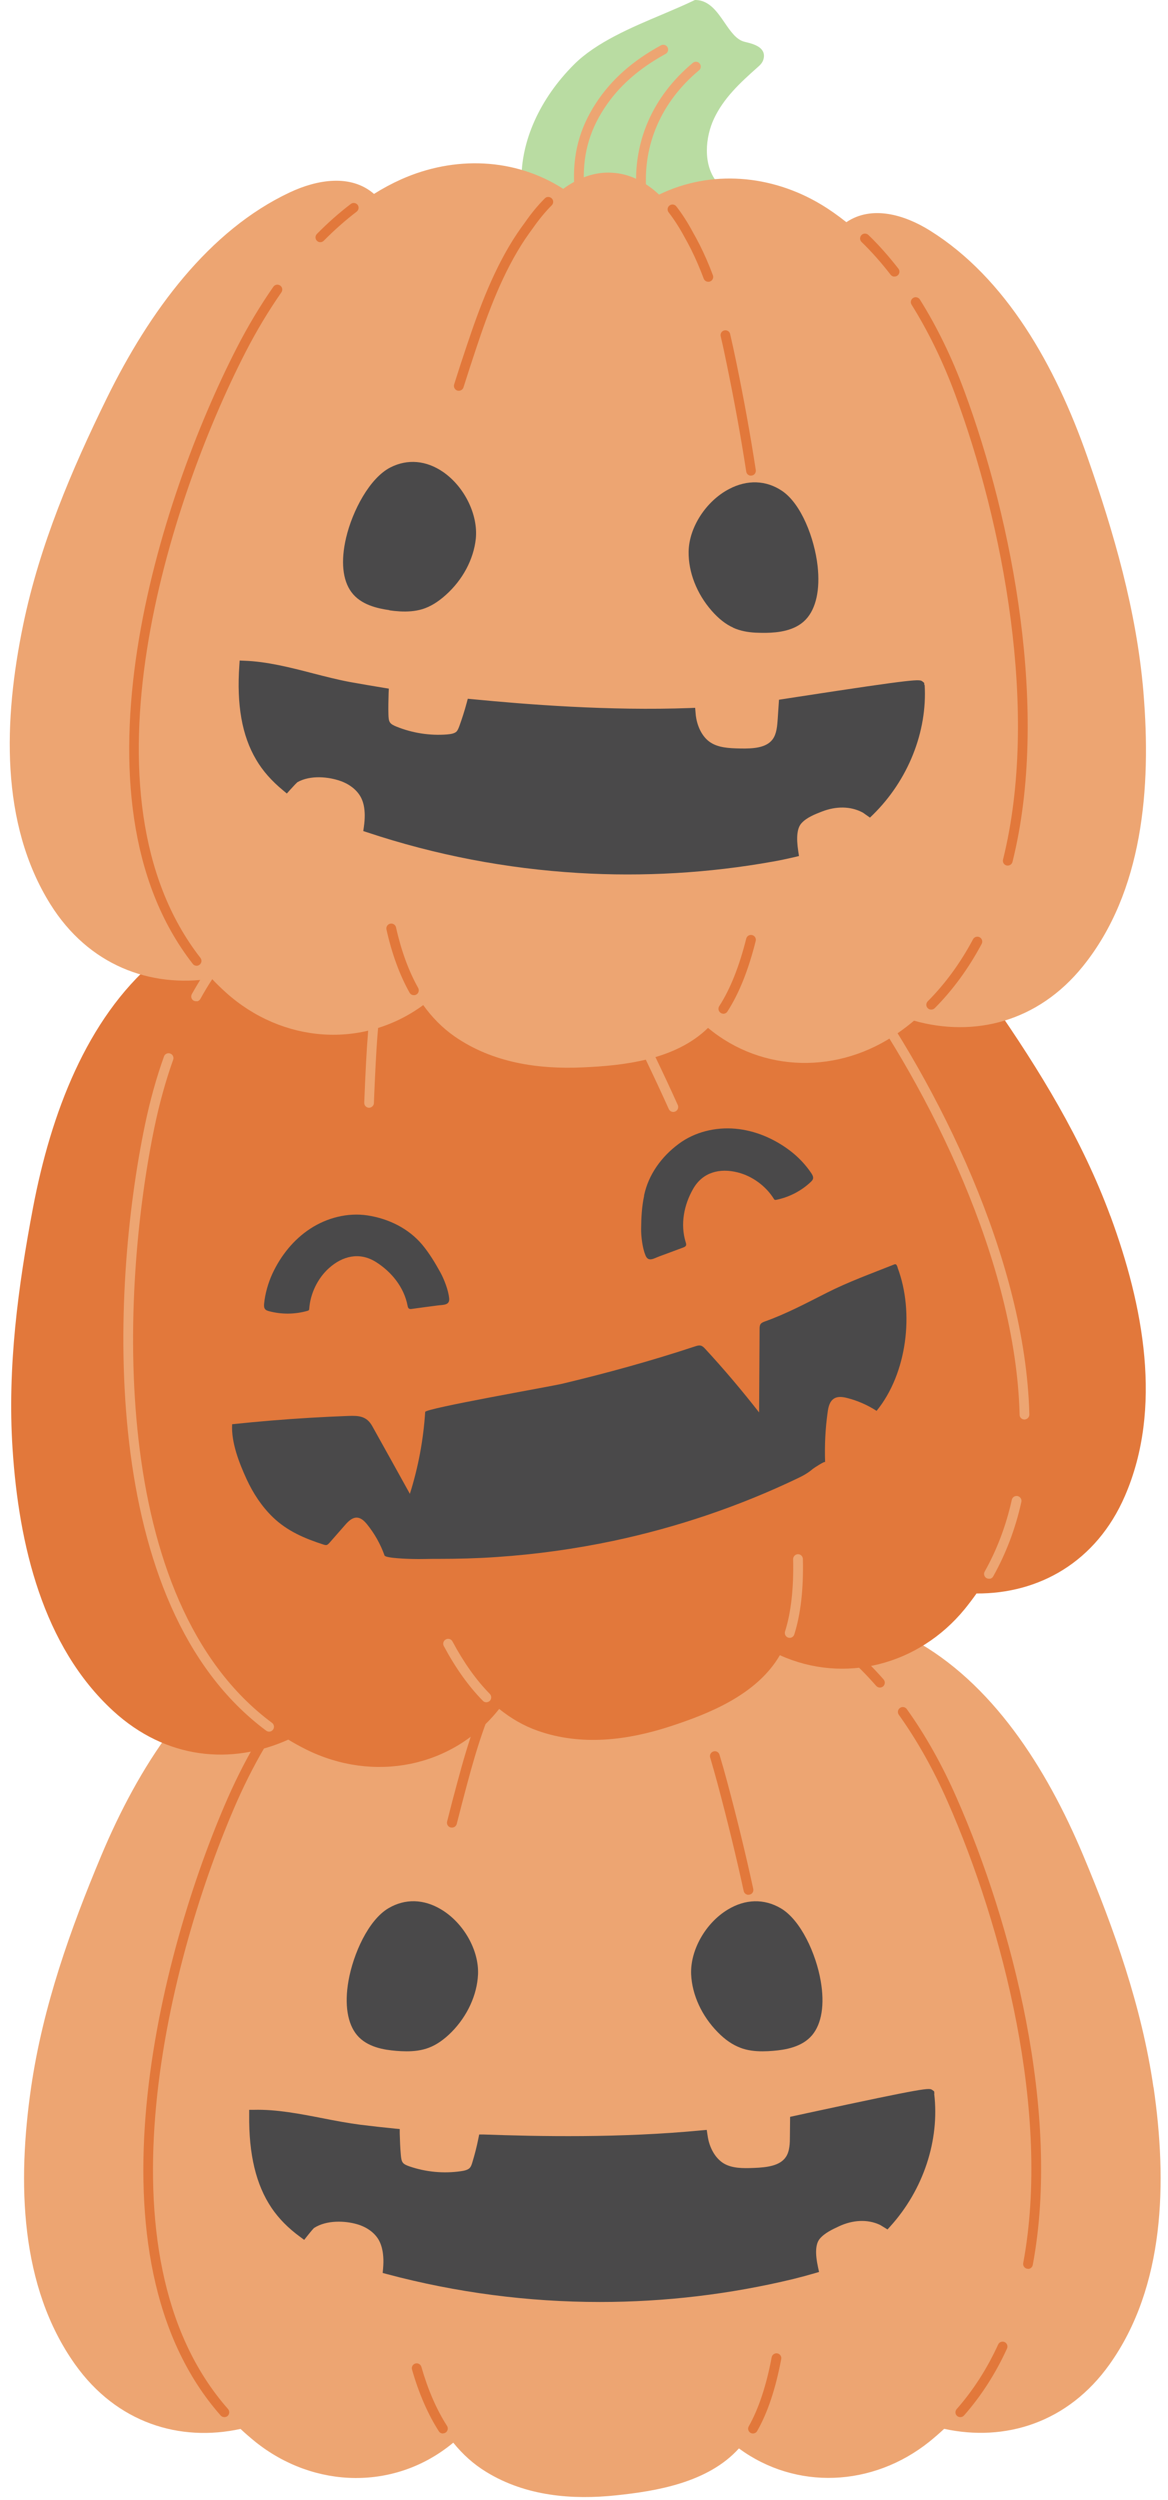
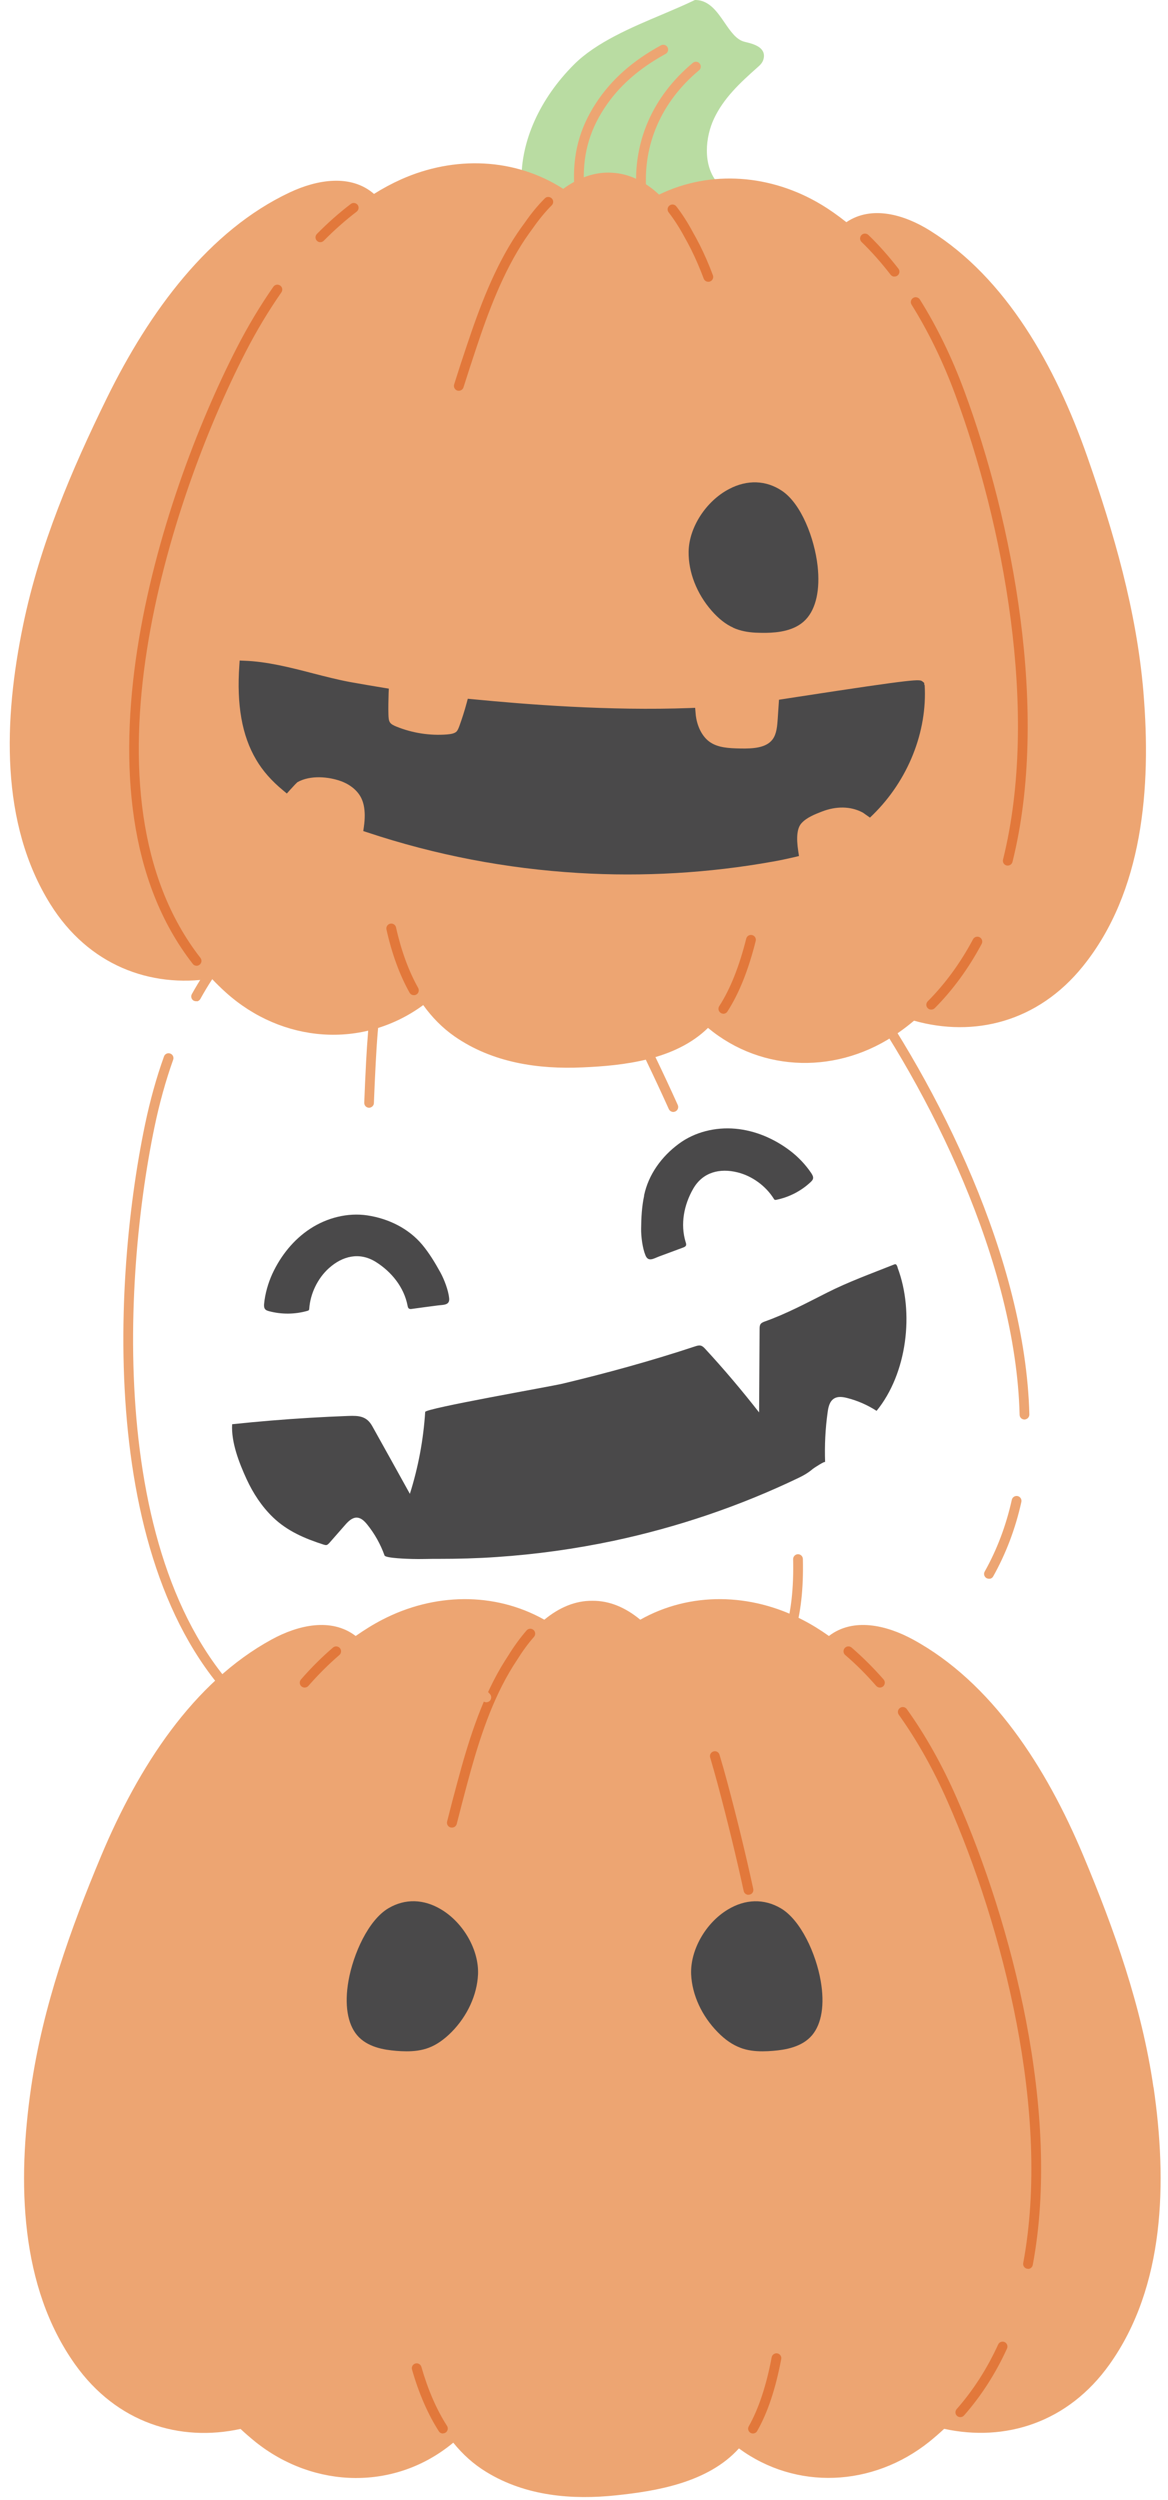
<svg xmlns="http://www.w3.org/2000/svg" data-name="Layer 2" height="256.4" preserveAspectRatio="xMidYMid meet" version="1.0" viewBox="-1.0 0.0 119.8 256.4" width="119.8" zoomAndPan="magnify">
  <g data-name="Layer 1">
    <g>
      <g>
        <g id="change1_1">
          <path d="M117.31,214.1c-1.21-8.32-4.03-16.22-7.19-23.76-3.83-9.14-9.42-17.79-17.48-22.18-2.73-1.49-6.14-2.27-8.62-.36-.87-.62-1.77-1.18-2.71-1.66-5.28-2.74-11.49-2.91-16.64-.01-1.54-1.28-3.2-1.96-4.92-1.94-1.72-.02-3.38,.67-4.92,1.94-5.16-2.9-11.37-2.73-16.64,.01-.93,.48-1.83,1.05-2.71,1.66-2.49-1.91-5.9-1.13-8.62,.36-8.05,4.39-13.65,13.04-17.48,22.18-3.16,7.54-5.98,15.44-7.19,23.76-1.41,9.73-1.17,20.42,4.51,28.41,4.28,6.02,10.74,7.98,16.97,6.62,.49,.46,1,.9,1.53,1.33,6.07,4.85,14.38,5,20.29,.08,.96,1.19,2.08,2.21,3.4,3.01,4.05,2.48,8.79,2.87,13.32,2.39,4.09-.43,9.4-1.29,12.58-4.81,5.85,4.3,13.71,3.96,19.52-.68,.53-.43,1.04-.87,1.53-1.33,6.23,1.36,12.69-.6,16.97-6.62,5.68-7.99,5.92-18.68,4.51-28.41Z" fill="#eda572" />
        </g>
        <g fill="#e2783b" id="change2_1">
          <path d="M30.25,173.09c-.12,0-.23-.04-.33-.12-.21-.18-.23-.5-.05-.71,1.05-1.21,2.16-2.31,3.28-3.27,.21-.18,.52-.16,.71,.05,.18,.21,.16,.53-.05,.71-1.09,.94-2.16,2-3.18,3.17-.1,.11-.24,.17-.38,.17Z" />
-           <path d="M22.01,247.92c-.14,0-.28-.06-.38-.17-14.29-16.22-6.25-47.46,.75-63.37,1.01-2.29,2.14-4.46,3.36-6.45,.14-.24,.45-.31,.69-.16,.24,.14,.31,.45,.17,.69-1.2,1.96-2.31,4.09-3.3,6.33-6.9,15.69-14.87,46.46-.91,62.3,.18,.21,.16,.52-.04,.71-.1,.08-.21,.12-.33,.12Z" />
          <path d="M97.5,247.92c-.12,0-.24-.04-.33-.12-.21-.18-.23-.5-.04-.71,1.69-1.92,3.12-4.15,4.25-6.62,.11-.25,.41-.36,.66-.25,.25,.12,.36,.41,.25,.66-1.17,2.57-2.66,4.88-4.41,6.87-.1,.11-.24,.17-.38,.17Z" />
          <path d="M104.44,232.7s-.06,0-.09,0c-.27-.05-.45-.31-.4-.58,2.87-15.4-2.12-34.54-7.75-47.32-1.45-3.3-3.14-6.3-5.01-8.92-.16-.23-.11-.54,.12-.7,.22-.16,.54-.11,.7,.12,1.92,2.68,3.64,5.75,5.11,9.1,5.69,12.92,10.73,32.29,7.81,47.91-.04,.24-.25,.41-.49,.41Z" />
          <path d="M89.25,173.09c-.14,0-.28-.06-.38-.17-1.02-1.17-2.09-2.24-3.18-3.17-.21-.18-.23-.5-.05-.71,.18-.21,.5-.23,.71-.05,1.12,.97,2.23,2.07,3.28,3.27,.18,.21,.16,.52-.05,.71-.1,.08-.21,.12-.33,.12Z" />
          <path d="M45.34,187.45s-.08,0-.12-.01c-.27-.07-.43-.34-.36-.61,.34-1.36,.69-2.71,1.06-4.06,1.06-3.96,2.34-8.13,4.45-11.74,.26-.44,.52-.85,.78-1.25,.58-.94,1.21-1.8,1.86-2.55,.18-.21,.5-.23,.71-.05,.21,.18,.23,.5,.05,.71-.62,.7-1.21,1.52-1.77,2.42-.26,.39-.51,.79-.76,1.22-2.05,3.51-3.3,7.6-4.34,11.5-.36,1.34-.71,2.69-1.05,4.04-.06,.23-.26,.38-.48,.38Z" />
-           <path d="M70.22,174.76c-.19,0-.38-.11-.46-.3-.46-1.05-.96-2.03-1.48-2.92-.25-.42-.5-.82-.75-1.2-.57-.92-1.16-1.74-1.78-2.44-.18-.21-.16-.52,.05-.71,.21-.18,.52-.16,.71,.05,.65,.74,1.28,1.61,1.87,2.56,.25,.38,.51,.8,.77,1.24,.54,.93,1.06,1.94,1.53,3.02,.11,.25,0,.55-.26,.66-.07,.03-.13,.04-.2,.04Z" />
+           <path d="M70.22,174.76Z" />
          <path d="M75.77,194.35c-.23,0-.44-.16-.49-.39-.77-3.53-1.64-7.11-2.66-10.93-.25-.93-.51-1.85-.78-2.77-.08-.26,.07-.54,.34-.62,.27-.08,.54,.07,.62,.34,.28,.93,.54,1.86,.79,2.79,1.03,3.84,1.9,7.43,2.67,10.97,.06,.27-.11,.54-.38,.59-.04,0-.07,.01-.11,.01Z" />
          <path d="M76.24,249.6c-.08,0-.17-.02-.25-.06-.24-.14-.33-.44-.19-.68,1.01-1.79,1.8-4.17,2.35-7.08,.05-.27,.32-.45,.58-.4,.27,.05,.45,.31,.4,.58-.58,3.06-1.38,5.48-2.47,7.39-.09,.16-.26,.25-.44,.25Z" />
          <path d="M44.43,249.6c-.16,0-.33-.08-.42-.23-1.12-1.75-2.05-3.88-2.75-6.33-.08-.27,.08-.54,.34-.62,.26-.08,.54,.08,.62,.34,.67,2.35,1.56,4.39,2.63,6.06,.15,.23,.08,.54-.15,.69-.08,.05-.18,.08-.27,.08Z" />
        </g>
        <g fill="#4a494a" id="change3_4">
          <path d="M39.61,210.35c.35,.03,.71,.05,1.09,.05,.75,0,1.53-.08,2.29-.37,.79-.3,1.55-.83,2.32-1.6,1.63-1.65,2.62-3.81,2.72-5.91,.11-2.48-1.47-5.28-3.76-6.66-1.8-1.09-3.72-1.14-5.42-.14-2.06,1.21-3.62,4.67-4.11,7.47-.42,2.41-.1,4.38,.88,5.55,1.04,1.24,2.78,1.51,4,1.61Z" />
          <path d="M74.92,210.03c.75,.29,1.54,.37,2.29,.37,.38,0,.74-.02,1.09-.05,1.22-.1,2.96-.37,4-1.61,.98-1.17,1.3-3.14,.88-5.55-.48-2.8-2.05-6.27-4.11-7.47-1.7-.99-3.62-.95-5.42,.14-2.29,1.38-3.87,4.18-3.76,6.66,.1,2.1,1.09,4.25,2.72,5.91,.76,.78,1.52,1.3,2.32,1.6Z" />
-           <path d="M94.84,214.73l-.03-.23-.18-.13c-.32-.23-.43-.31-12.8,2.36l-1.79,.39-.02,1.97c0,.69-.01,1.55-.41,2.14-.6,.91-1.93,1.08-3.27,1.13-1.18,.05-2.23,.04-3.07-.44-.74-.43-1.32-1.28-1.59-2.34-.05-.21-.09-.43-.12-.65l-.07-.47-.47,.04c-8.39,.81-16.83,.63-22.45,.43h-.42s-.08,.4-.08,.4c-.17,.85-.38,1.66-.61,2.42-.07,.24-.14,.45-.26,.59-.2,.23-.59,.31-.95,.36-1.75,.25-3.56,.08-5.23-.49-.32-.11-.57-.22-.7-.39-.15-.19-.18-.5-.21-.83-.06-.7-.09-1.41-.11-2.18v-.44s-.45-.04-.45-.04c-1.2-.12-2.39-.25-3.59-.4-1.24-.16-2.51-.4-3.84-.66-2.35-.46-4.77-.93-7.08-.87h-.48s0,.49,0,.49c-.05,4.08,.7,7.21,2.3,9.58,.74,1.09,1.7,2.07,2.95,2.98l.39,.29,.3-.38c.42-.53,.66-.8,.71-.84,1.31-.84,3.19-.74,4.4-.39,1.02,.29,1.84,.89,2.26,1.66,.24,.44,.39,.99,.44,1.68,.03,.37,.02,.76-.02,1.24l-.04,.42,.4,.11c7.15,1.91,14.52,2.87,21.88,2.87,6.67,0,13.35-.79,19.85-2.36,.73-.18,1.46-.38,2.19-.59l.44-.13-.1-.45c-.32-1.47-.26-2.43,.17-2.95,.5-.6,1.29-.96,1.99-1.29,1.43-.66,2.9-.72,4.12-.17,.12,.05,.23,.13,.35,.2l.49,.3,.28-.31c3.4-3.75,5.08-8.84,4.51-13.61Z" />
        </g>
      </g>
      <g>
        <g id="change2_2">
-           <path d="M112.89,124.73c-2.91-7.89-7.31-15.03-11.97-21.75-5.64-8.15-12.91-15.45-21.7-18.06-2.98-.89-6.47-.94-8.51,1.44-.98-.42-1.98-.79-2.99-1.07-5.73-1.59-11.84-.46-16.28,3.44-1.77-.93-3.54-1.26-5.22-.88-1.68,.34-3.17,1.36-4.41,2.92-5.65-1.76-11.69-.31-16.28,3.47-.81,.67-1.57,1.4-2.3,2.19-2.83-1.35-6,.12-8.36,2.14-6.97,5.96-10.64,15.59-12.49,25.33-1.52,8.03-2.64,16.34-2.09,24.73,.64,9.81,3.1,20.22,10.31,26.85,5.44,5,12.16,5.57,17.97,2.95,.57,.35,1.16,.67,1.77,.98,6.94,3.48,15.1,1.91,19.86-4.13,1.19,.96,2.5,1.73,3.95,2.24,4.48,1.58,9.19,.98,13.53-.43,3.91-1.27,8.93-3.22,11.31-7.32,6.61,2.99,14.24,1.02,18.95-4.72,.43-.53,.84-1.07,1.22-1.61,6.38,.04,12.29-3.22,15.22-10,3.9-8.99,1.91-19.5-1.49-28.73Z" fill="#e2783b" />
-         </g>
+           </g>
        <g fill="#eda572" id="change1_3">
          <path d="M19.22,102.69c-.11,.02-.24,0-.35-.05-.24-.13-.33-.44-.19-.68,.78-1.4,1.63-2.71,2.53-3.88,.17-.22,.48-.26,.7-.09,.22,.17,.26,.48,.09,.7-.87,1.14-1.7,2.41-2.45,3.77-.07,.13-.2,.22-.33,.25Z" />
          <path d="M26.7,177.6c-.14,.03-.28,0-.4-.09-17.35-12.9-15.98-45.13-12.43-62.14,.51-2.45,1.16-4.81,1.95-7.01,.09-.26,.38-.4,.64-.3,.26,.09,.4,.38,.3,.64-.77,2.16-1.41,4.48-1.91,6.88-3.49,16.78-4.89,48.54,12.05,61.13,.22,.16,.27,.48,.1,.7-.08,.1-.18,.17-.3,.19Z" />
          <path d="M100.54,161.92c-.12,.02-.24,0-.35-.05-.24-.14-.33-.44-.19-.68,1.25-2.23,2.19-4.7,2.78-7.36,.06-.27,.33-.44,.6-.38,.27,.06,.44,.33,.38,.6-.61,2.76-1.59,5.32-2.89,7.64-.07,.13-.2,.22-.33,.24Z" />
          <path d="M104.18,145.59s-.06,0-.09,.01c-.28,0-.51-.21-.51-.49-.39-15.66-9.25-33.35-17.41-44.68-2.1-2.92-4.38-5.51-6.76-7.69-.2-.19-.22-.5-.03-.71,.19-.2,.5-.22,.71-.03,2.43,2.23,4.75,4.86,6.89,7.84,8.25,11.46,17.2,29.35,17.6,45.24,0,.24-.16,.45-.4,.5Z" />
          <path d="M76.93,90.43c-.14,.03-.28,0-.4-.09-1.24-.93-2.51-1.75-3.77-2.44-.24-.13-.33-.44-.2-.68,.13-.24,.44-.33,.68-.2,1.3,.71,2.61,1.56,3.89,2.52,.22,.17,.27,.48,.1,.7-.08,.1-.18,.16-.3,.19Z" />
          <path d="M36.96,113.61s-.08,.01-.12,.01c-.28-.01-.49-.24-.48-.52,.05-1.4,.12-2.8,.19-4.19,.22-4.1,.6-8.44,1.91-12.41,.16-.48,.33-.94,.5-1.38,.37-1.04,.81-2.02,1.29-2.88,.14-.24,.44-.33,.68-.19,.24,.14,.33,.44,.19,.68-.46,.81-.87,1.74-1.23,2.74-.17,.44-.33,.88-.49,1.35-1.27,3.86-1.65,8.12-1.86,12.15-.07,1.39-.14,2.78-.19,4.17,0,.23-.18,.42-.4,.47Z" />
          <path d="M58.66,96.02c-.19,.04-.39-.03-.51-.2-.67-.93-1.36-1.79-2.06-2.55-.33-.36-.66-.7-.98-1.02-.74-.78-1.5-1.46-2.24-2.02-.22-.17-.27-.48-.1-.7,.17-.22,.48-.27,.7-.1,.79,.59,1.59,1.3,2.36,2.12,.33,.32,.67,.67,1.01,1.05,.72,.79,1.44,1.68,2.13,2.64,.16,.22,.11,.54-.11,.7-.06,.04-.12,.07-.19,.08Z" />
          <path d="M68.16,114.04c-.22,.05-.46-.07-.56-.28-1.48-3.29-3.08-6.61-4.87-10.14-.44-.85-.88-1.7-1.34-2.55-.13-.24-.04-.55,.2-.68,.24-.13,.55-.04,.68,.2,.46,.85,.91,1.71,1.35,2.57,1.8,3.54,3.41,6.87,4.9,10.18,.11,.25,0,.55-.25,.66-.03,.02-.07,.03-.1,.03Z" />
          <path d="M80.1,167.98c-.08,.02-.17,.01-.25-.01-.26-.08-.41-.36-.33-.63,.62-1.96,.9-4.46,.83-7.42,0-.28,.22-.5,.49-.51,.28,0,.5,.21,.51,.49,.07,3.11-.22,5.64-.88,7.74-.06,.18-.2,.3-.37,.34Z" />
          <path d="M48.99,174.59c-.16,.03-.34-.01-.46-.14-1.46-1.48-2.81-3.37-4.01-5.62-.13-.24-.04-.55,.21-.68,.24-.13,.55-.04,.68,.21,1.15,2.16,2.44,3.97,3.83,5.38,.19,.2,.19,.51,0,.71-.07,.07-.16,.11-.25,.13Z" />
        </g>
        <g id="change3_3">
          <path d="M91.07,130c-.02-.06-.04-.12-.07-.17-.02-.05-.05-.11-.1-.14-.07-.04-.16-.01-.23,.02-2.28,.91-4.64,1.76-6.83,2.87-2.1,1.06-4.17,2.17-6.39,2.96-.16,.06-.34,.13-.44,.27-.09,.14-.1,.31-.1,.48-.02,2.86-.03,5.72-.05,8.58-1.75-2.24-3.59-4.42-5.52-6.51-.13-.14-.27-.29-.46-.34-.19-.05-.38,.01-.57,.07-4.47,1.48-9.01,2.73-13.61,3.83-1.25,.3-14.07,2.53-14.09,2.9-.18,2.85-.71,5.68-1.57,8.4-1.28-2.31-2.56-4.62-3.85-6.93-.58-1.05-1.38-1.1-2.47-1.06-1.31,.05-2.62,.11-3.93,.19-2.67,.16-5.33,.38-7.98,.66-.11,1.86,.72,3.97,1.48,5.63,.67,1.45,1.55,2.8,2.7,3.91,1.48,1.43,3.28,2.19,5.21,2.81,.1,.03,.2,.06,.3,.04,.11-.03,.19-.12,.27-.2,.54-.62,1.09-1.24,1.63-1.86,.33-.38,.74-.78,1.23-.75,.42,.03,.75,.36,1.02,.69,.77,.95,1.38,2.04,1.79,3.19,.1,.29,2.49,.35,2.82,.36,.89,.03,1.8-.02,2.7-.01,2,0,4-.05,5.99-.19,4.03-.27,8.04-.83,11.98-1.66,6.53-1.39,12.89-3.54,18.92-6.43,.57-.27,1.04-.54,1.51-.94,.09-.08,1.26-.85,1.27-.7-.06-1.71,.02-3.42,.26-5.12,.07-.53,.2-1.13,.67-1.41,.39-.24,.89-.16,1.33-.05,1.07,.27,2.09,.72,3.02,1.32,3.13-3.84,3.89-10.1,2.15-14.7Z" fill="#4a494a" />
        </g>
      </g>
      <g>
        <g id="change4_1">
          <path d="M75.54,4.33l-.23-.06c-.8-.22-1.38-1.06-1.99-1.95-.76-1.11-1.55-2.25-2.91-2.32h-.13s-.11,.05-.11,.05c-.96,.46-2.04,.92-3.19,1.41-3.21,1.35-6.85,2.89-9.11,5.16-3.5,3.5-5.46,7.86-5.38,11.97l4.49,10.56,18.52-6-2.97-4.48c-1.46-1.79-1.18-4.62-.3-6.49,.98-2.09,2.62-3.64,4.51-5.31,.19-.17,.49-.43,.58-.84,.28-1.18-1.05-1.52-1.77-1.7Z" fill="#b9dca2" />
        </g>
        <g fill="#eda572" id="change1_2">
          <path d="M58.37,19.53c-.25-.01-.45-.22-.47-.47-.18-3.19,.53-5.88,2.22-8.47,1.56-2.4,3.74-4.34,6.67-5.94,.24-.13,.55-.04,.68,.2,.13,.24,.04,.55-.2,.68-2.78,1.52-4.84,3.35-6.31,5.61-1.57,2.41-2.22,4.91-2.06,7.87,.02,.28-.2,.51-.47,.53-.02,0-.04,0-.06,0Z" />
          <path d="M64.76,20.15c-.25-.01-.45-.21-.47-.46-.4-5.11,1.65-9.81,5.77-13.24,.21-.18,.53-.15,.7,.06,.18,.21,.15,.53-.06,.7-3.86,3.22-5.78,7.62-5.41,12.39,.02,.28-.18,.52-.46,.54-.02,0-.05,0-.07,0Z" />
        </g>
        <g id="change1_4">
          <path d="M116.28,70.98c-.71-8.38-3.06-16.43-5.76-24.14-3.27-9.35-8.34-18.32-16.12-23.18-2.63-1.65-5.99-2.63-8.59-.87-.84-.67-1.7-1.28-2.6-1.82-5.1-3.06-11.29-3.59-16.61-1.01-1.46-1.36-3.08-2.15-4.8-2.24-1.71-.12-3.42,.47-5.03,1.65-4.98-3.2-11.18-3.4-16.61-.98-.96,.43-1.89,.93-2.8,1.5-2.37-2.06-5.82-1.48-8.63-.16-8.3,3.9-14.4,12.2-18.77,21.1-3.6,7.34-6.89,15.05-8.59,23.29-1.99,9.63-2.39,20.32,2.8,28.63,3.91,6.26,10.24,8.6,16.54,7.62,.46,.49,.94,.96,1.45,1.42,5.77,5.2,14.05,5.85,20.25,1.3,.89,1.24,1.95,2.33,3.21,3.21,3.9,2.71,8.6,3.39,13.15,3.18,4.11-.18,9.46-.73,12.85-4.05,5.58,4.64,13.45,4.77,19.53,.49,.56-.39,1.09-.8,1.6-1.23,6.14,1.73,12.7,.16,17.33-5.59,6.15-7.63,7.02-18.29,6.2-28.09Z" fill="#eda572" />
        </g>
        <g fill="#e2783b" id="change2_3">
          <path d="M31.83,24.84c-.12,0-.23-.05-.32-.14-.2-.19-.2-.51,0-.71,1.12-1.14,2.29-2.17,3.47-3.07,.22-.17,.53-.12,.7,.09,.17,.22,.12,.53-.1,.7-1.14,.87-2.27,1.87-3.37,2.98-.11,.11-.25,.16-.39,.15Z" />
          <path d="M19.13,99.05c-.14,0-.27-.07-.36-.19-13.29-17.04-3.41-47.75,4.53-63.21,1.14-2.22,2.4-4.32,3.74-6.24,.16-.23,.47-.28,.7-.12,.23,.16,.28,.47,.12,.7-1.31,1.88-2.55,3.94-3.67,6.12-7.83,15.25-17.61,45.49-4.63,62.14,.17,.22,.13,.53-.09,.7-.1,.08-.22,.11-.34,.11Z" />
          <path d="M94.48,103.55c-.12,0-.23-.05-.32-.14-.2-.19-.2-.51,0-.71,1.8-1.81,3.36-3.95,4.64-6.36,.13-.24,.43-.34,.68-.21,.24,.13,.34,.43,.21,.68-1.33,2.49-2.94,4.71-4.81,6.59-.11,.11-.25,.16-.38,.15Z" />
          <path d="M102.33,88.78s-.06,0-.09-.01c-.27-.07-.43-.34-.36-.61,3.78-15.2-.05-34.6-4.91-47.7-1.25-3.38-2.76-6.47-4.47-9.21-.15-.23-.08-.54,.16-.69,.23-.15,.54-.07,.69,.16,1.75,2.79,3.29,5.95,4.56,9.39,4.91,13.24,8.78,32.87,4.94,48.29-.06,.24-.28,.39-.51,.38Z" />
          <path d="M90.72,28.37c-.14,0-.27-.07-.37-.19-.95-1.23-1.95-2.36-2.98-3.36-.2-.19-.2-.51-.01-.71,.19-.2,.51-.2,.71-.01,1.07,1.03,2.1,2.2,3.08,3.46,.17,.22,.13,.53-.09,.7-.1,.08-.22,.11-.34,.1Z" />
          <path d="M46.03,40.08s-.08,0-.12-.02c-.26-.08-.41-.36-.33-.63,.42-1.34,.85-2.66,1.3-3.99,1.3-3.89,2.82-7.98,5.14-11.46,.28-.42,.57-.82,.85-1.2,.63-.91,1.31-1.73,2.01-2.43,.19-.2,.51-.2,.71,0,.2,.19,.2,.51,0,.71-.66,.66-1.3,1.44-1.91,2.31-.28,.38-.55,.76-.83,1.17-2.25,3.38-3.75,7.39-5.02,11.22-.44,1.32-.87,2.64-1.29,3.97-.07,.22-.28,.36-.51,.35Z" />
          <path d="M71.62,28.9c-.19-.01-.37-.13-.44-.32-.4-1.07-.84-2.08-1.3-3.01-.22-.44-.45-.85-.67-1.25-.51-.95-1.06-1.8-1.63-2.54-.17-.22-.13-.53,.09-.7,.22-.17,.53-.13,.7,.09,.61,.78,1.18,1.68,1.71,2.67,.23,.4,.46,.83,.69,1.28,.48,.96,.94,2,1.35,3.11,.1,.26-.04,.55-.29,.64-.07,.03-.14,.03-.2,.03Z" />
-           <path d="M76,48.79c-.23-.01-.43-.19-.46-.42-.55-3.57-1.21-7.19-2.01-11.07-.19-.94-.39-1.88-.61-2.81-.06-.27,.1-.54,.37-.6,.27-.06,.54,.1,.6,.37,.22,.94,.42,1.89,.62,2.84,.8,3.89,1.46,7.53,2.01,11.11,.04,.27-.14,.53-.42,.57-.04,0-.07,0-.11,0Z" />
          <path d="M73.16,103.97c-.08,0-.17-.03-.24-.08-.23-.15-.3-.46-.15-.69,1.12-1.73,2.05-4.06,2.77-6.93,.07-.27,.34-.43,.61-.36,.27,.07,.43,.34,.36,.61-.76,3.02-1.71,5.38-2.9,7.23-.1,.16-.28,.24-.45,.23Z" />
          <path d="M41.42,102.07c-.16,0-.32-.1-.41-.25-1.02-1.82-1.82-4-2.37-6.48-.06-.27,.11-.54,.38-.6,.27-.06,.54,.11,.6,.38,.53,2.39,1.3,4.48,2.27,6.21,.13,.24,.05,.55-.19,.68-.09,.05-.18,.07-.27,.06Z" />
        </g>
        <g fill="#4a494a" id="change3_5">
-           <path d="M38.94,62.6c.34,.05,.71,.09,1.08,.11,.74,.04,1.53,0,2.3-.23,.81-.25,1.6-.73,2.41-1.46,1.73-1.55,2.84-3.64,3.07-5.74,.26-2.46-1.15-5.35-3.35-6.87-1.73-1.19-3.65-1.36-5.4-.47-2.13,1.08-3.9,4.45-4.55,7.21-.56,2.38-.37,4.36,.55,5.59,.96,1.3,2.68,1.67,3.89,1.84Z" />
          <path d="M74.21,64.39c.74,.33,1.52,.46,2.26,.5,.38,.02,.74,.02,1.09,.02,1.22-.02,2.98-.19,4.09-1.37,1.05-1.11,1.48-3.06,1.21-5.49-.32-2.83-1.67-6.38-3.66-7.71-1.63-1.09-3.56-1.16-5.42-.18-2.37,1.24-4.11,3.94-4.15,6.42-.03,2.1,.83,4.31,2.36,6.06,.72,.82,1.44,1.39,2.22,1.74Z" />
          <path d="M93.81,70.27l-.02-.23-.17-.14c-.3-.24-.41-.33-12.91,1.59l-1.81,.28-.13,1.96c-.05,.69-.1,1.54-.53,2.11-.65,.87-1.99,.96-3.33,.93-1.18-.02-2.23-.09-3.04-.62-.72-.47-1.24-1.36-1.45-2.43-.04-.22-.07-.43-.08-.65l-.04-.47-.47,.02c-8.42,.31-16.84-.37-22.43-.91l-.42-.04-.11,.41c-.22,.83-.48,1.63-.75,2.38-.09,.24-.17,.44-.29,.57-.21,.21-.61,.27-.97,.3-1.76,.14-3.56-.14-5.19-.8-.32-.13-.55-.25-.67-.43-.14-.2-.15-.51-.16-.84-.02-.7,0-1.42,.02-2.19l.02-.44-.44-.07c-1.19-.19-2.37-.4-3.56-.61-1.23-.23-2.48-.55-3.8-.89-2.31-.6-4.71-1.21-7.02-1.29l-.48-.02-.03,.48c-.29,4.07,.27,7.24,1.73,9.7,.67,1.14,1.58,2.17,2.77,3.15l.37,.31,.32-.36c.45-.5,.71-.76,.76-.8,1.35-.76,3.22-.55,4.41-.13,1,.35,1.79,1,2.16,1.79,.22,.46,.33,1.01,.34,1.7,0,.37-.02,.76-.09,1.23l-.06,.42,.4,.13c7.02,2.34,14.32,3.73,21.67,4.17,6.66,.4,13.37,.01,19.95-1.17,.74-.13,1.48-.29,2.22-.46l.45-.11-.07-.46c-.23-1.48-.12-2.44,.35-2.93,.53-.57,1.35-.89,2.07-1.17,1.47-.57,2.93-.55,4.13,.07,.12,.06,.22,.14,.33,.22l.47,.33,.3-.29c3.61-3.54,5.6-8.52,5.31-13.32Z" />
        </g>
      </g>
      <g id="change3_1">
        <path d="M65.06,122.62c.45-2.15,1.79-3.99,3.56-5.3,1.64-1.22,3.76-1.73,5.8-1.55,2.04,.18,3.99,1.02,5.62,2.26,.83,.63,1.6,1.44,2.18,2.31,.11,.17,.22,.37,.17,.56-.03,.13-.13,.23-.23,.33-.97,.92-2.21,1.56-3.52,1.83-.06,.01-.12,.02-.18,0-.04-.02-.06-.06-.09-.1-.81-1.31-2.22-2.34-3.71-2.71-1.83-.46-3.58-.03-4.56,1.68-.94,1.63-1.34,3.63-.77,5.48,.04,.12,.08,.25,.02,.36-.05,.09-.16,.14-.26,.18-.83,.31-1.65,.61-2.48,.92-.56,.21-1.11,.6-1.4-.1-.31-.74-.46-1.94-.45-2.73,.01-1.14,.07-2.29,.31-3.4Z" fill="#4a494a" />
      </g>
      <g id="change3_2">
        <path d="M42.31,127.67c-1.41-1.68-3.46-2.68-5.63-3.01-2.02-.3-4.13,.24-5.85,1.36s-3.04,2.78-3.9,4.64c-.43,.94-.74,2.03-.84,3.06-.02,.2-.02,.43,.12,.58,.09,.1,.23,.14,.36,.18,1.29,.35,2.68,.34,3.97-.03,.06-.02,.12-.04,.15-.09,.02-.04,.03-.08,.03-.13,.1-1.53,.86-3.11,2-4.14,1.4-1.27,3.15-1.7,4.82-.66,1.6,1,2.89,2.58,3.26,4.47,.02,.12,.05,.26,.15,.32,.09,.06,.2,.05,.31,.03,.87-.12,1.75-.24,2.62-.35,.59-.08,1.27,0,1.19-.75-.08-.8-.51-1.93-.89-2.62-.55-1-1.14-1.98-1.87-2.86Z" fill="#4a494a" />
      </g>
    </g>
  </g>
</svg>